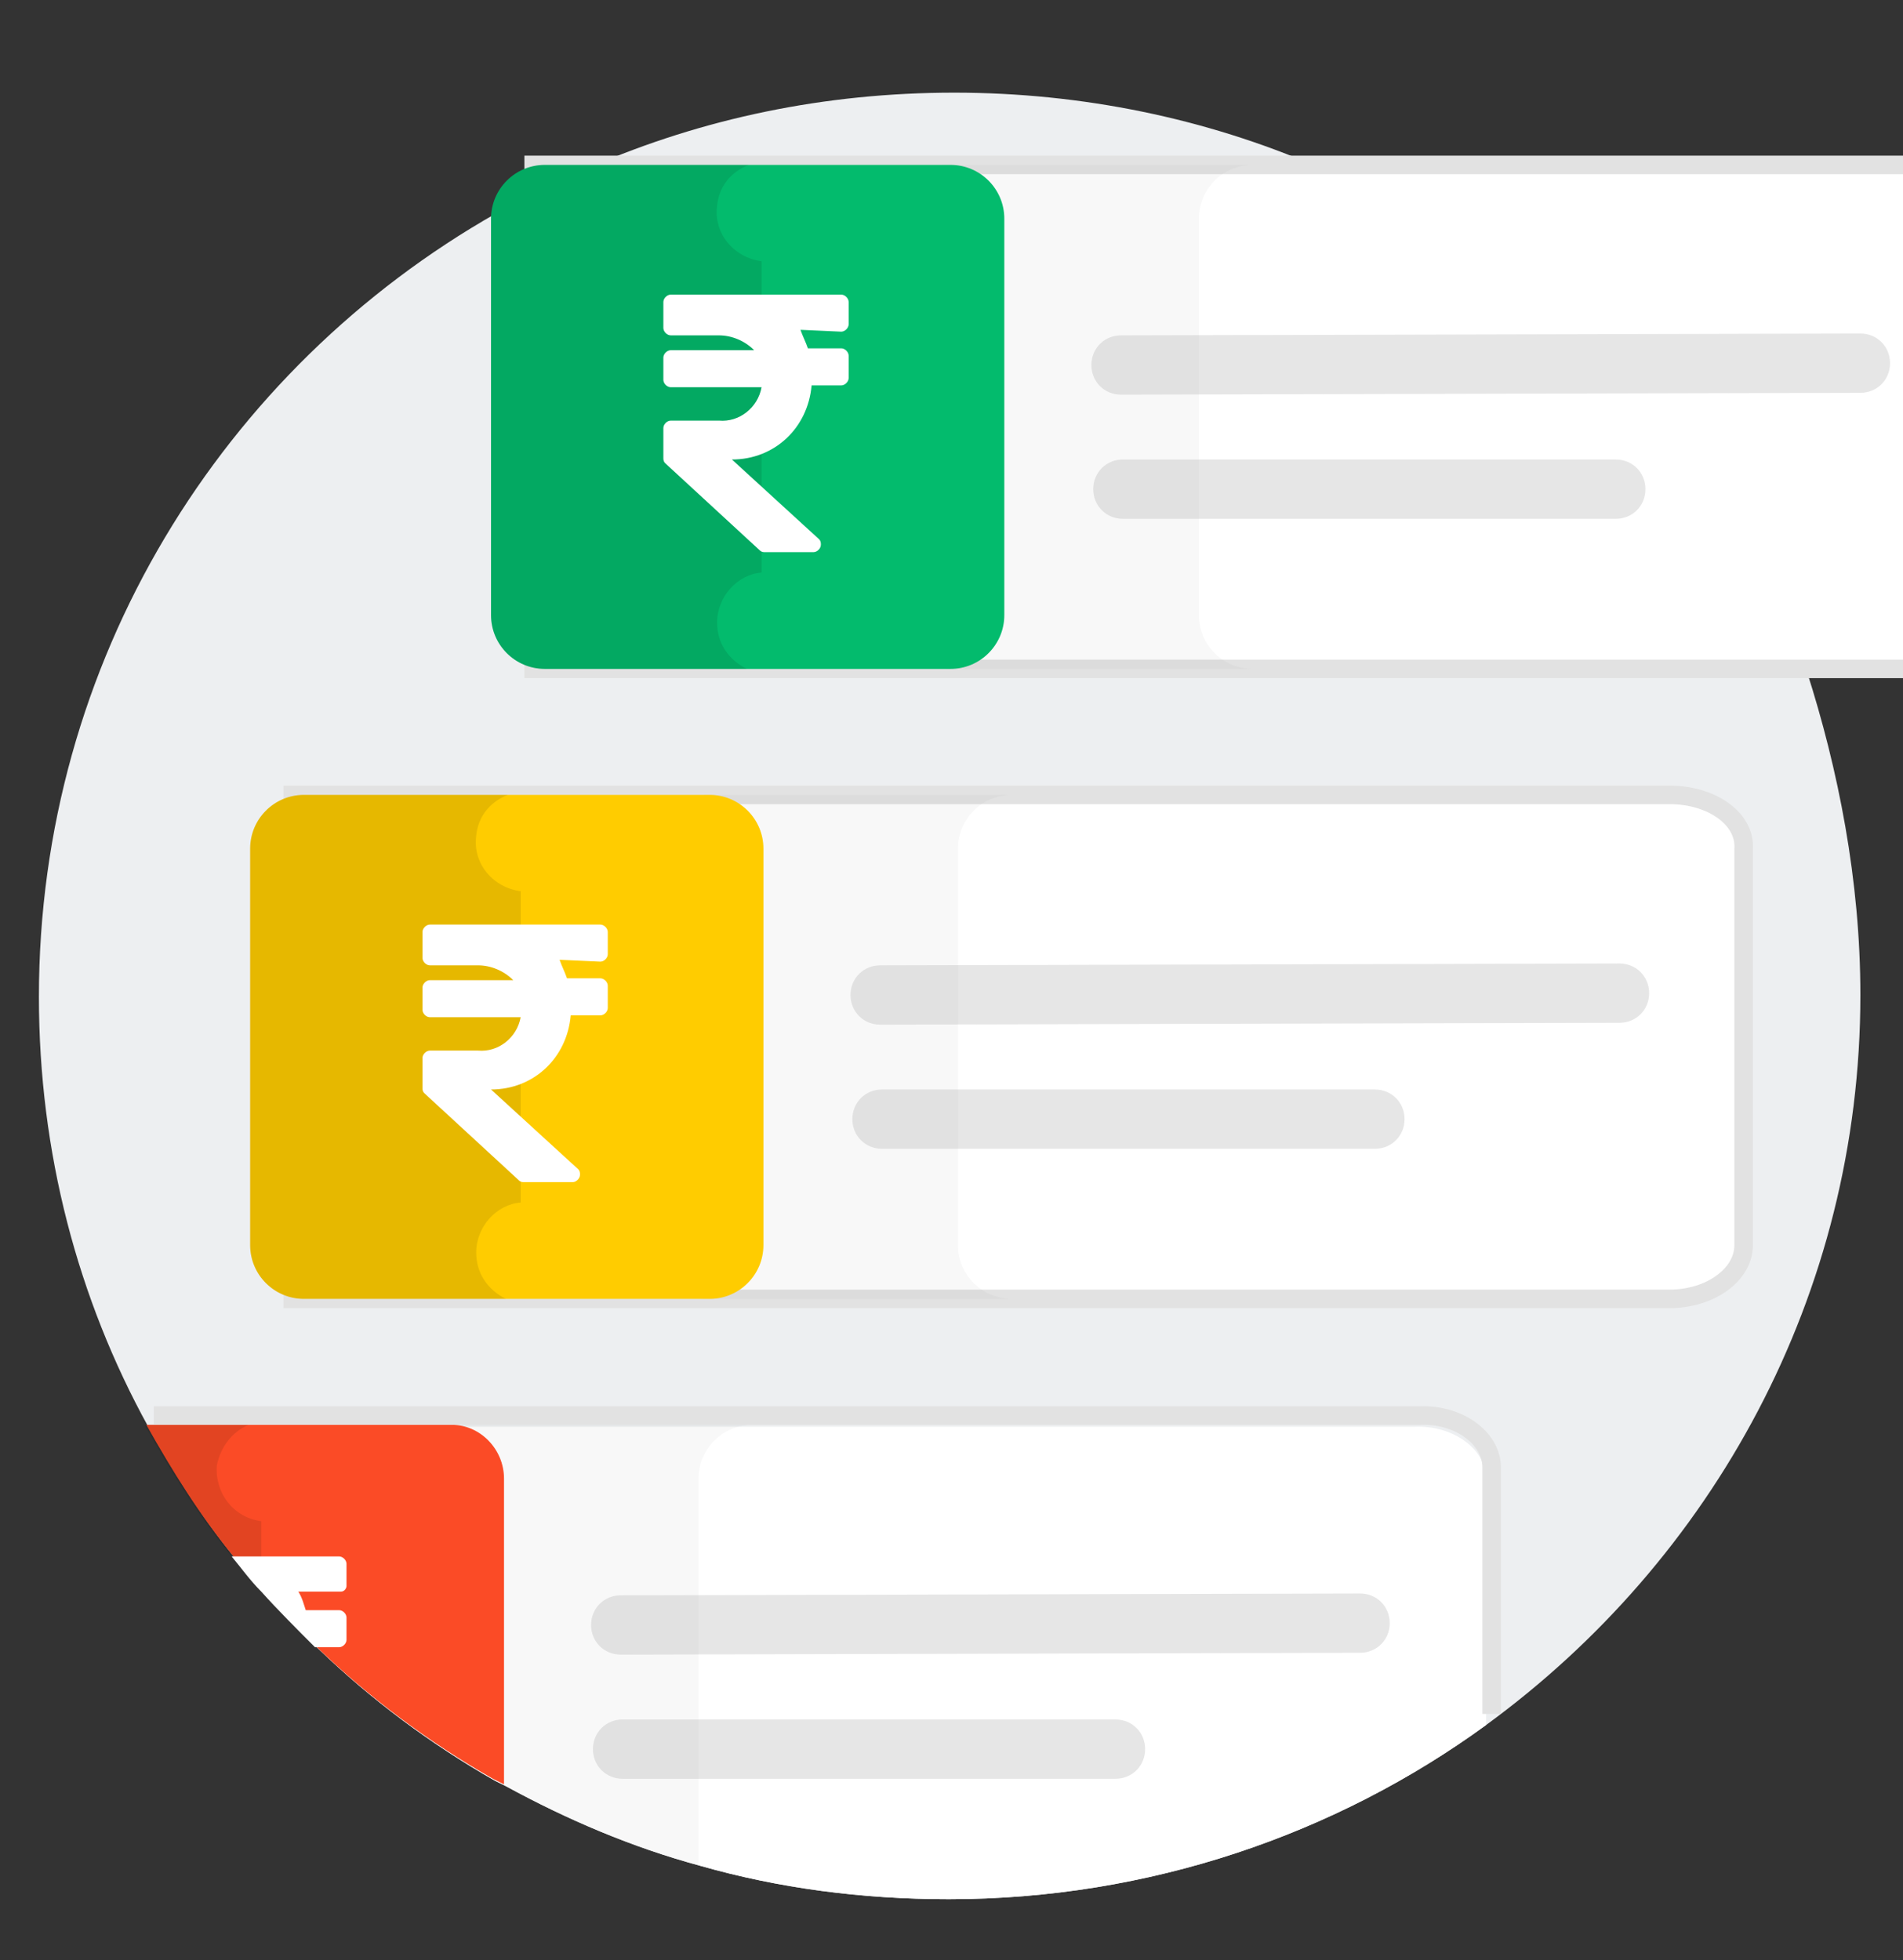
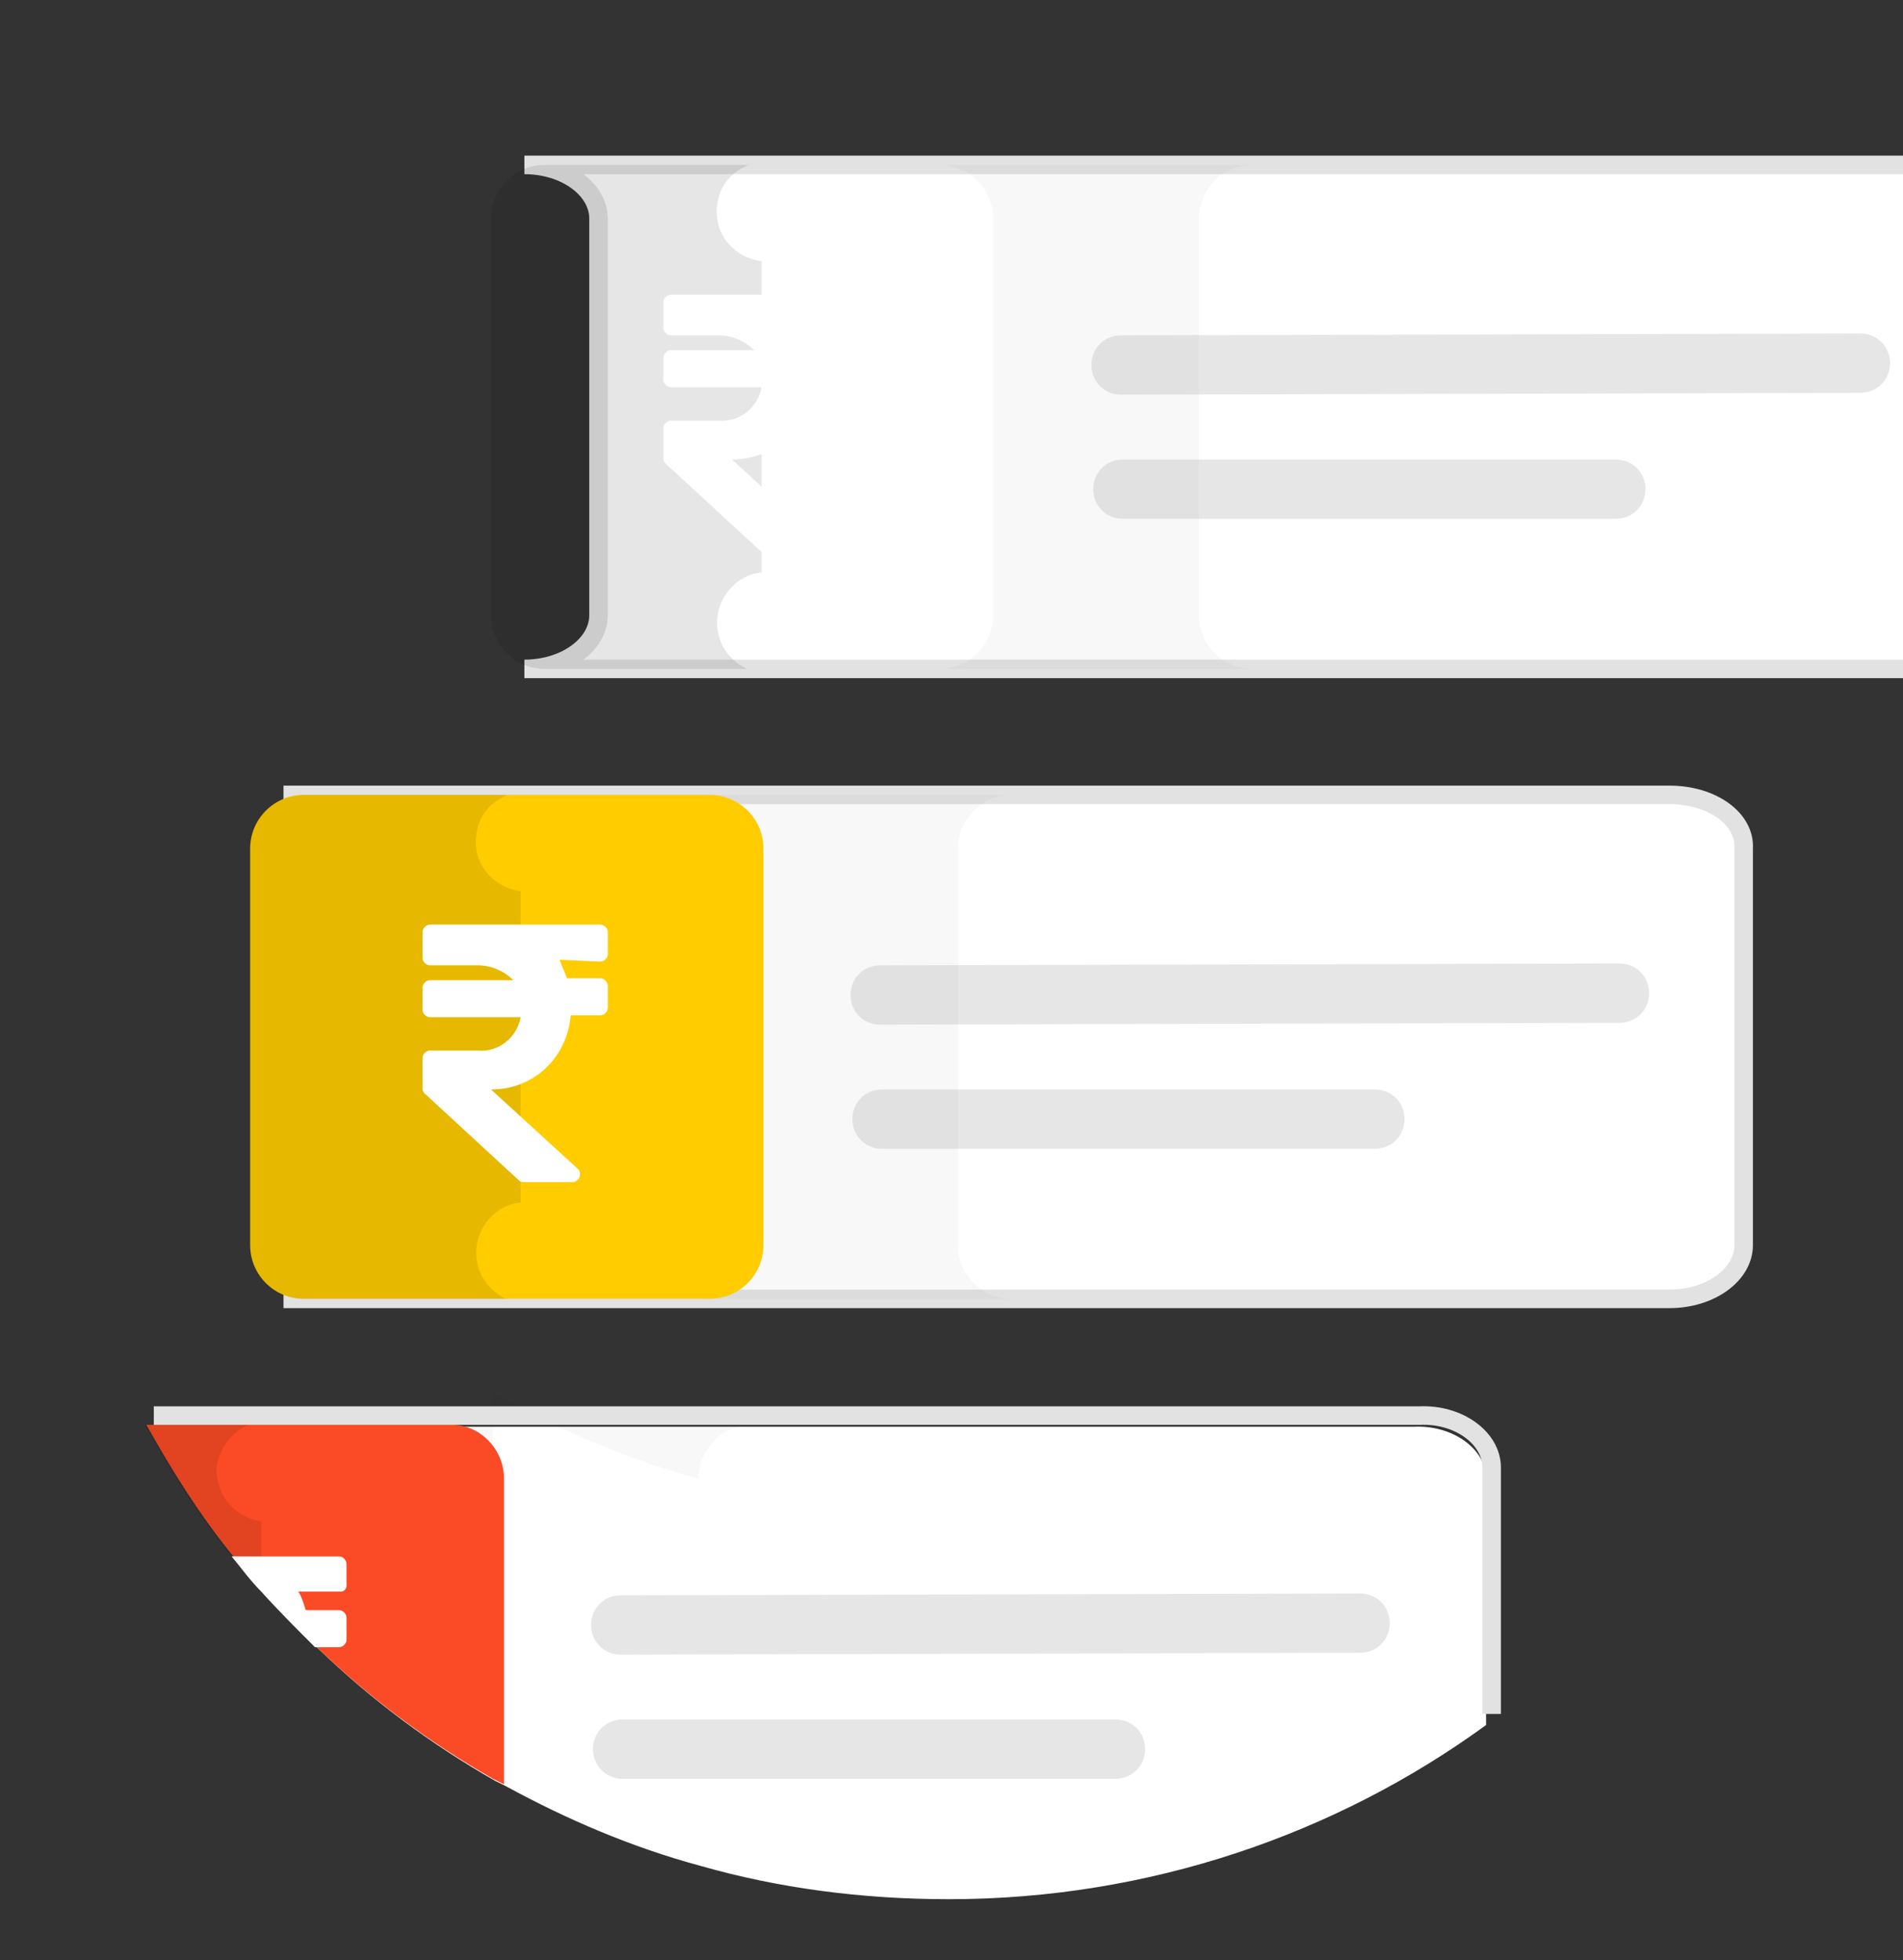
<svg xmlns="http://www.w3.org/2000/svg" version="1.1" id="Layer_1" x="0px" y="0px" width="102.7px" height="105.8px" viewBox="0 0 102.7 105.8" style="enable-background:new 0 0 102.7 105.8;" xml:space="preserve">
  <rect x="0" y="0" width="102.7" height="105.8" fill="#333333" stroke="none" />
  <style type="text/css">
	.st0{fill:#EDEFF1;}
	.st1{fill:#FFFFFF;stroke:#E2E2E2;stroke-miterlimit:10;}
	.st2{opacity:3.000000e-02;enable-background:new    ;}
	.st3{fill:#03BB6D;}
	.st4{opacity:0.1;enable-background:new    ;}
	.st5{opacity:0.23;fill:#929292;enable-background:new    ;}
	.st6{fill:#FFFFFF;}
	.st7{fill:#FFCC00;}
	.st8{fill:#FB4B26;}
	.st9{fill:none;stroke:#E2E2E2;stroke-miterlimit:10;}
</style>
  <g id="Group_2112_1_" transform="translate(-527 -279)">
-     <path class="st0" d="M627.4,332.7c0,16.2-8,30.5-20.2,39.4c-8.1,5.9-18.2,9.4-29,9.4c-4.7,0-9.2-0.6-13.4-1.8   c-3.7-1-7.2-2.5-10.5-4.3c-0.2-0.1-0.4-0.2-0.6-0.3c-3.5-2-6.7-4.4-9.5-7.1c-1-1-2-2-2.9-3c-0.6-0.6-1.1-1.3-1.6-1.9   c-1.8-2.2-3.3-4.6-4.7-7.1c-3.8-6.9-5.9-14.8-5.9-23.2c0-18.1,9.9-33.9,24.7-42.3l0,0c1.3-0.7,2.6-1.4,4-2c0.4-0.2,0.7-0.3,1.1-0.5   c6-2.6,12.6-4,19.6-4c6.9,0,13.6,1.4,19.6,4c5.3,2.3,10,5.4,14.2,9.2c1.1,1,2.1,2.1,3.1,3.2c3.9,4.3,7,9.3,9.1,14.8   C626.2,320.5,627.4,326.5,627.4,332.7z" />
    <g id="Component_61_4_1_" transform="translate(569 283)">
      <g transform="matrix(1, 0, 0, 1, -42, -4)">
        <path id="Path_4407-4_1_" class="st1" d="M103.1,8.9H28.3c2.2,0,4,1.3,4,2.9v21.4c0,1.6-1.8,2.9-4,2.9h74.8c2.2,0,4-1.3,4-2.9     V11.8C107.2,10.2,105.4,8.9,103.1,8.9z" />
      </g>
      <path id="Path_4408_1_" class="st2" d="M22.7,29.2V7.8c0-1.6,1.3-2.9,2.9-2.9H8.7c1.6,0,2.9,1.3,2.9,2.9v21.4    c0,1.6-1.3,2.9-2.9,2.9h16.9C24,32.1,22.7,30.8,22.7,29.2z" />
-       <path id="Path_4409_1_" class="st3" d="M12.2,29.2V7.8c0-1.6-1.3-2.9-2.9-2.9h-21.9c-1.6,0-2.9,1.3-2.9,2.9v21.4    c0,1.6,1.3,2.9,2.9,2.9H9.3C10.9,32.1,12.2,30.8,12.2,29.2L12.2,29.2z" />
      <path id="Path_4410_1_" class="st4" d="M-3.3,29.6c0-1.4,1.1-2.6,2.4-2.7V10.1c-1.5-0.2-2.6-1.5-2.4-3c0.1-1,0.7-1.8,1.7-2.2h-11    c-1.6,0-2.9,1.3-2.9,2.9v21.4c0,1.6,1.3,2.9,2.9,2.9h10.9C-2.7,31.6-3.3,30.7-3.3,29.6L-3.3,29.6z" />
      <path id="Path_4413_1_" class="st5" d="M18.5,17.3c-0.9,0-1.6-0.7-1.6-1.6c0-0.9,0.7-1.6,1.6-1.6L58.4,14l0,0    c0.9,0,1.6,0.7,1.6,1.6c0,0.9-0.7,1.6-1.6,1.6L18.5,17.3L18.5,17.3z" />
      <path id="Path_4414_1_" class="st5" d="M45.2,24H18.6c-0.9,0-1.6-0.7-1.6-1.6s0.7-1.6,1.6-1.6l0,0h26.6c0.9,0,1.6,0.7,1.6,1.6    S46.1,24,45.2,24z" />
      <path id="Path_4434_1_" class="st6" d="M3.4,13.9c0.2,0,0.4-0.2,0.4-0.4v-1.2c0-0.2-0.2-0.4-0.4-0.4h-9.2c-0.2,0-0.4,0.2-0.4,0.4    l0,0v1.4c0,0.2,0.2,0.4,0.4,0.4h2.6c0.7,0,1.4,0.3,1.9,0.8h-4.5c-0.2,0-0.4,0.2-0.4,0.4v1.2c0,0.2,0.2,0.4,0.4,0.4h4.9    c-0.2,1.1-1.2,1.9-2.3,1.8h-2.6c-0.2,0-0.4,0.2-0.4,0.4v1.6c0,0.1,0,0.2,0.1,0.3l5.1,4.7c0.1,0.1,0.2,0.1,0.3,0.1h2.6    c0.2,0,0.4-0.2,0.4-0.4c0-0.1,0-0.2-0.1-0.3l-4.7-4.3c2.3,0,4.1-1.7,4.3-4h1.6c0.2,0,0.4-0.2,0.4-0.4v-1.2c0-0.2-0.2-0.4-0.4-0.4    H1.6c-0.1-0.3-0.3-0.7-0.4-1L3.4,13.9z" />
    </g>
    <g id="Component_61_5_1_" transform="translate(556 317)">
      <g transform="matrix(1, 0, 0, 1, -29, -38)">
        <path id="Path_4407-5_1_" class="st1" d="M90.1,42.9H15.3c2.2,0,4,1.3,4,2.9v21.4c0,1.6-1.8,2.9-4,2.9h74.8c2.2,0,4-1.3,4-2.9     V45.8C94.2,44.2,92.4,42.9,90.1,42.9z" />
      </g>
      <path id="Path_4408-2_1_" class="st2" d="M22.7,29.2V7.8c0-1.6,1.3-2.9,2.9-2.9H8.7c1.6,0,2.9,1.3,2.9,2.9v21.4    c0,1.6-1.3,2.9-2.9,2.9h16.9C24,32.1,22.7,30.8,22.7,29.2z" />
      <path id="Path_4409-2_1_" class="st7" d="M12.2,29.2V7.8c0-1.6-1.3-2.9-2.9-2.9h-21.9c-1.6,0-2.9,1.3-2.9,2.9v21.4    c0,1.6,1.3,2.9,2.9,2.9H9.3C10.9,32.1,12.2,30.8,12.2,29.2L12.2,29.2z" />
      <path id="Path_4410-2_1_" class="st4" d="M-3.3,29.6c0-1.4,1.1-2.6,2.4-2.7V10.1c-1.5-0.2-2.6-1.5-2.4-3c0.1-1,0.7-1.8,1.7-2.2    h-11c-1.6,0-2.9,1.3-2.9,2.9v21.4c0,1.6,1.3,2.9,2.9,2.9h10.9C-2.7,31.6-3.3,30.7-3.3,29.6L-3.3,29.6z" />
      <path id="Path_4413-2_1_" class="st5" d="M18.5,17.3c-0.9,0-1.6-0.7-1.6-1.6c0-0.9,0.7-1.6,1.6-1.6L58.4,14l0,0    c0.9,0,1.6,0.7,1.6,1.6c0,0.9-0.7,1.6-1.6,1.6L18.5,17.3L18.5,17.3z" />
      <path id="Path_4414-2_1_" class="st5" d="M45.2,24H18.6c-0.9,0-1.6-0.7-1.6-1.6s0.7-1.6,1.6-1.6l0,0h26.6c0.9,0,1.6,0.7,1.6,1.6    S46.1,24,45.2,24z" />
      <path id="Path_4434-2_1_" class="st6" d="M3.4,13.9c0.2,0,0.4-0.2,0.4-0.4v-1.2c0-0.2-0.2-0.4-0.4-0.4h-9.2    c-0.2,0-0.4,0.2-0.4,0.4l0,0v1.4c0,0.2,0.2,0.4,0.4,0.4h2.6c0.7,0,1.4,0.3,1.9,0.8h-4.5c-0.2,0-0.4,0.2-0.4,0.4v1.2    c0,0.2,0.2,0.4,0.4,0.4h4.9c-0.2,1.1-1.2,1.9-2.3,1.8h-2.6c-0.2,0-0.4,0.2-0.4,0.4v1.6c0,0.1,0,0.2,0.1,0.3l5.1,4.7    c0.1,0.1,0.2,0.1,0.3,0.1h2.6c0.2,0,0.4-0.2,0.4-0.4c0-0.1,0-0.2-0.1-0.3l-4.7-4.3c2.3,0,4.1-1.7,4.3-4h1.6c0.2,0,0.4-0.2,0.4-0.4    v-1.2c0-0.2-0.2-0.4-0.4-0.4H1.6c-0.1-0.3-0.3-0.7-0.4-1L3.4,13.9z" />
    </g>
    <g id="Component_61_6_1_" transform="translate(542 351)">
      <g transform="matrix(1, 0, 0, 1, -15, -72)">
        <path class="st6" d="M80.2,79.8v13.3c-8.1,5.9-18.2,9.4-29,9.4c-4.7,0-9.2-0.6-13.4-1.8c-3.7-1-7.2-2.5-10.5-4.3     c-0.2-0.1-0.4-0.2-0.6-0.3c-3.5-2-6.7-4.4-9.5-7.1c-1-1-2-2-2.9-3c-0.6-0.6-1.1-1.3-1.6-1.9C10.9,81.9,9.4,79.5,8,77h68.3     C78.4,76.9,80.2,78.2,80.2,79.8z" />
      </g>
-       <path class="st2" d="M25.6,4.9c-1.6,0-2.9,1.3-2.9,2.9v20.9c-3.7-1-7.2-2.5-10.5-4.3c-0.2-0.1-0.4-0.2-0.6-0.3V7.8    c0-1.6-1.3-2.9-2.9-2.9H25.6z" />
+       <path class="st2" d="M25.6,4.9c-1.6,0-2.9,1.3-2.9,2.9c-3.7-1-7.2-2.5-10.5-4.3c-0.2-0.1-0.4-0.2-0.6-0.3V7.8    c0-1.6-1.3-2.9-2.9-2.9H25.6z" />
      <path class="st8" d="M12.2,7.8v16.5c-0.2-0.1-0.4-0.2-0.6-0.3c-3.5-2-6.7-4.4-9.5-7.1c-1-1-2-2-2.9-3c-0.6-0.6-1.1-1.3-1.6-1.9    c-1.8-2.2-3.3-4.6-4.7-7.1H9.4C10.9,4.9,12.2,6.2,12.2,7.8z" />
      <path class="st4" d="M-0.9,10.1v3.8C-1.5,13.3-2,12.6-2.5,12c-1.8-2.2-3.3-4.6-4.7-7.1h5.6c-0.9,0.4-1.5,1.2-1.7,2.2    C-3.4,8.6-2.4,9.9-0.9,10.1z" />
      <path id="Path_4413-3_1_" class="st5" d="M18.5,17.3c-0.9,0-1.6-0.7-1.6-1.6c0-0.9,0.7-1.6,1.6-1.6L58.4,14l0,0    c0.9,0,1.6,0.7,1.6,1.6c0,0.9-0.7,1.6-1.6,1.6L18.5,17.3L18.5,17.3z" />
      <path id="Path_4414-3_1_" class="st5" d="M45.2,24H18.6c-0.9,0-1.6-0.7-1.6-1.6s0.7-1.6,1.6-1.6l0,0h26.6c0.9,0,1.6,0.7,1.6,1.6    S46.1,24,45.2,24z" />
      <path class="st6" d="M3.4,13.9H1.1c0.2,0.3,0.3,0.7,0.4,1h1.8c0.2,0,0.4,0.2,0.4,0.4v1.2c0,0.2-0.2,0.4-0.4,0.4H2c-1-1-2-2-2.9-3    C-1.5,13.3-2,12.6-2.5,12h5.8c0.2,0,0.4,0.2,0.4,0.4v1.2C3.7,13.7,3.6,13.9,3.4,13.9z" />
    </g>
  </g>
  <g transform="matrix(1, 0, 0, 1, -15, -72)">
    <path class="st9" d="M23.3,148.4h68.3c2.1-0.1,3.9,1.2,3.9,2.8v13.3" />
  </g>
</svg>